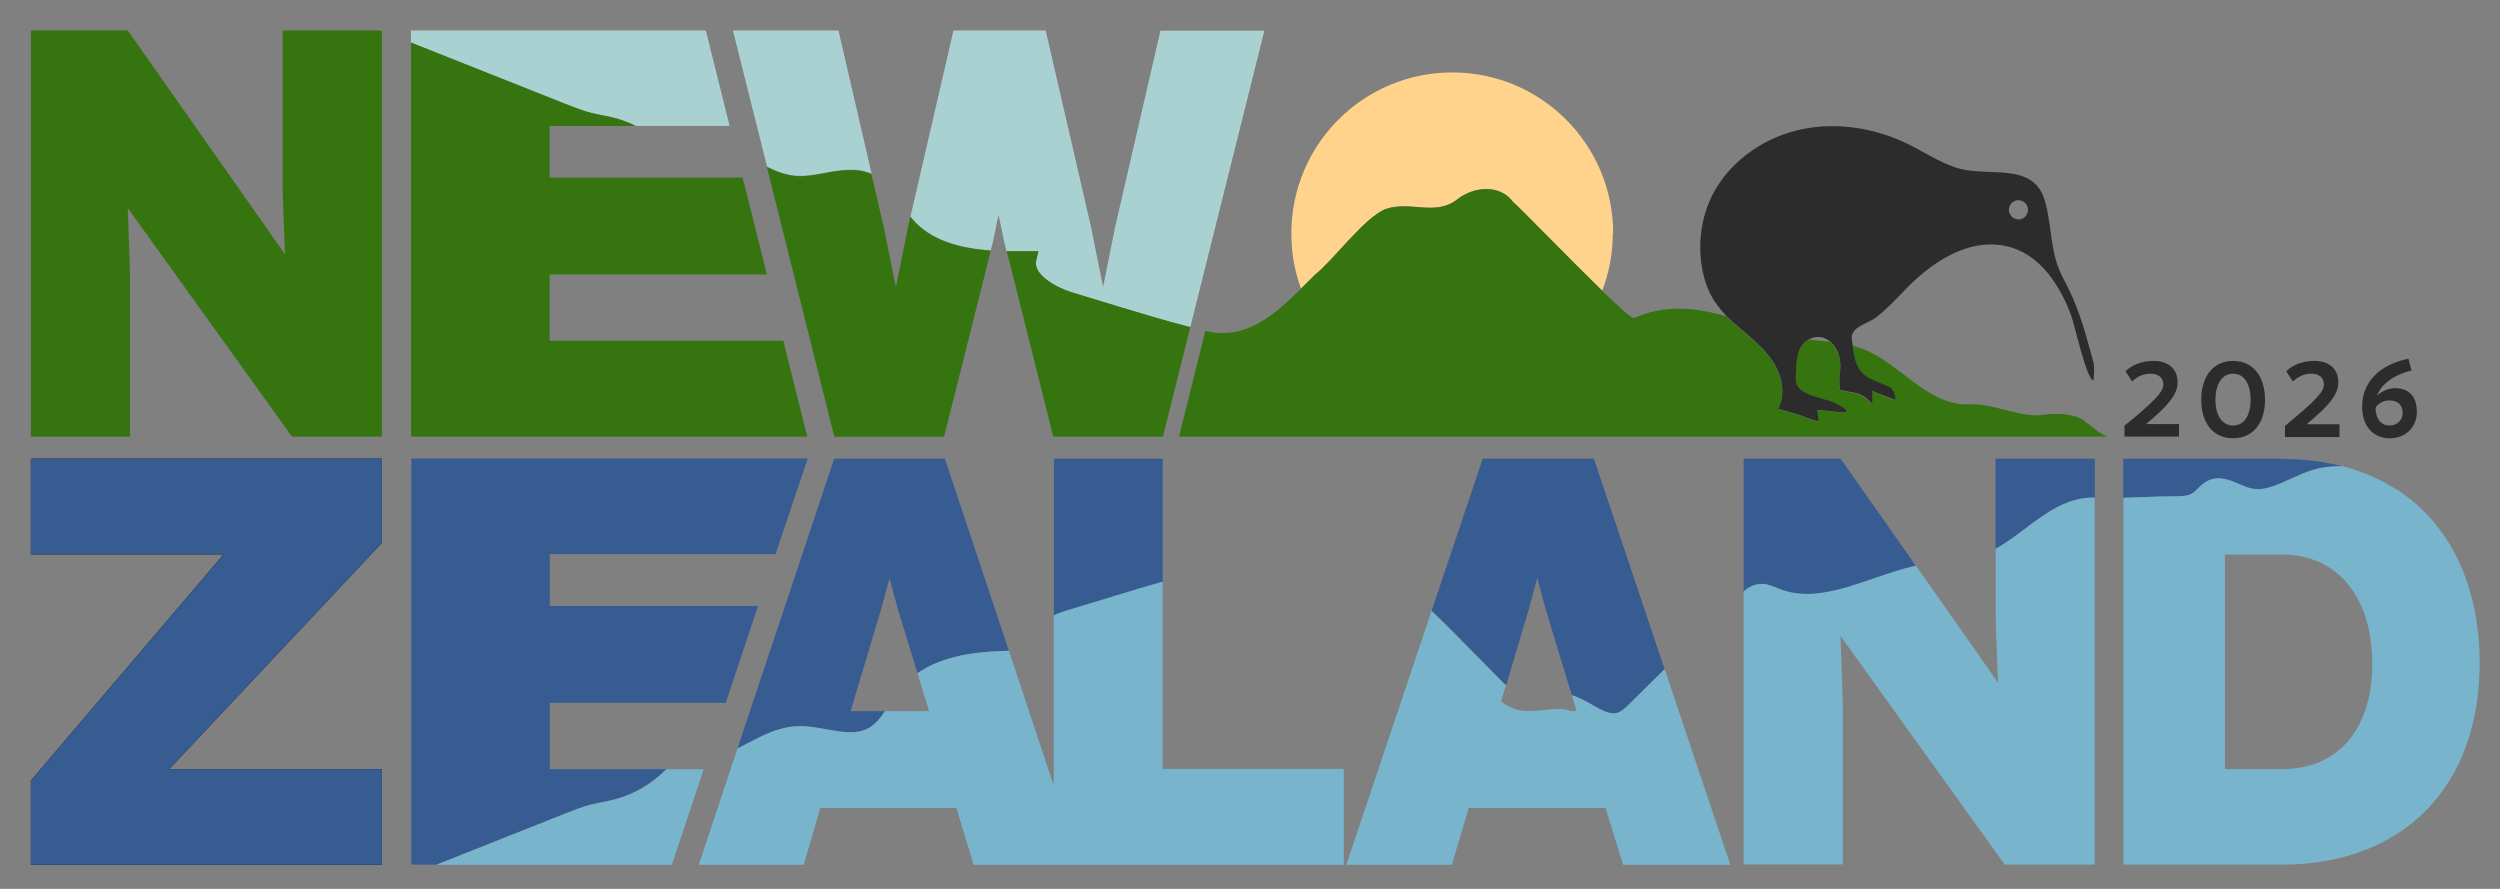
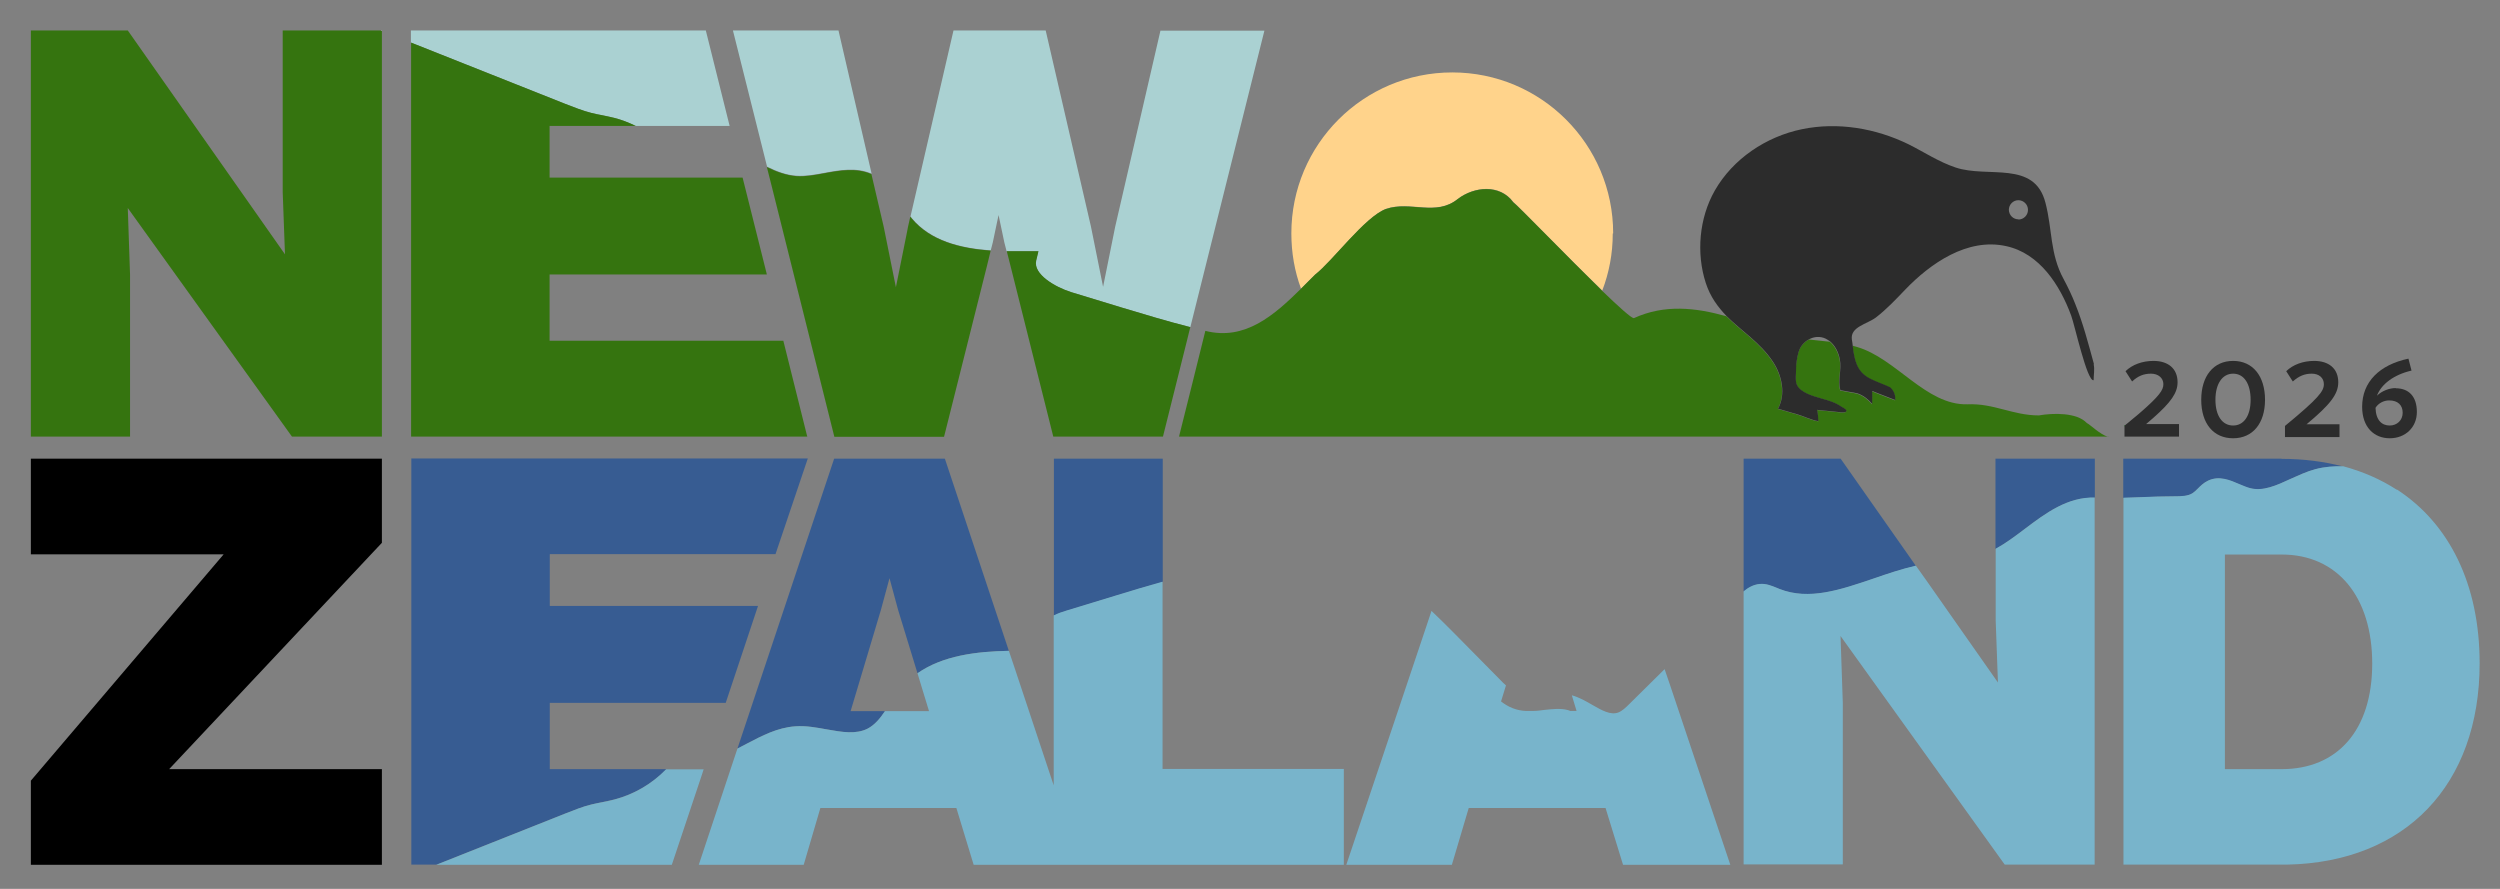
<svg xmlns="http://www.w3.org/2000/svg" id="Layer_1" data-name="Layer 1" viewBox="0 0 121.5 43.2">
  <rect x="0" y="0" width="121.5" height="43.2" fill="#808080" stroke="none" />
  <defs>
    <style>
      .cls-1 {
        fill: #375c92;
      }

      .cls-1, .cls-2, .cls-3, .cls-4, .cls-5, .cls-6, .cls-7, .cls-8, .cls-9, .cls-10 {
        stroke-width: 0px;
      }

      .cls-2 {
        fill: none;
      }

      .cls-3 {
        fill: #78b4cb;
      }

      .cls-4 {
        fill: #2c2c2c;
      }

      .cls-5 {
        fill: #35740f;
      }

      .cls-6 {
        fill: #000;
      }

      .cls-7 {
        fill: #aad1d2;
      }

      .cls-8 {
        fill: #ffd38b;
      }

      .cls-9 {
        fill: #008100;
      }

      .cls-10 {
        fill: #fff;
      }
    </style>
  </defs>
  <path class="cls-8" d="M78.38,11.35c0,.98-.18,1.91-.51,2.77-1.67-1.61-4.11-4.14-4.32-4.3-.66-.89-1.9-.76-2.69-.16-1.07.87-2.3.08-3.5.49-1.03.39-2.58,2.53-3.44,3.19-.23.22-.46.46-.69.69-.31-.84-.47-1.74-.47-2.69,0-4.32,3.5-7.82,7.82-7.82s7.82,3.5,7.82,7.82Z" />
  <path class="cls-6" d="M18.5,1.48l.06.02v-.02h-.06Z" />
  <g>
    <path class="cls-7" d="M34.31,1.48h0s-14.34,0-14.34,0v.59l7.5,2.98c.41.16.84.33,1.27.44.17.04.34.08.52.11.19.04.39.08.59.13.36.09.71.23,1.04.39h4.57l-1.16-4.65Z" />
    <path class="cls-7" d="M56.4,1.48l-2.2,9.53-.59,2.93-.59-2.93-2.2-9.53h-4.48l-2.09,9.04s.05.06.07.09c.9,1.08,2.33,1.45,3.83,1.56l.1-.39.28-1.33.28,1.33.11.43c.36,0,.71,0,1.06,0h.48s-.11.46-.11.46c-.15.65.91,1.28,1.71,1.53l2.46.75c1.07.32,2.18.66,3.33.95l3.6-14.41h-5.05ZM40.75,1.48h-5.13l1.66,6.62h0c.47.23.94.41,1.43.44.43.03.88-.05,1.36-.14.76-.14,1.55-.28,2.29.04l-1.61-6.96Z" />
  </g>
  <polygon class="cls-6" points="18.56 26.38 8.22 37.38 18.56 37.38 18.56 42.03 1.5 42.03 1.5 37.94 10.87 26.94 1.5 26.94 1.5 22.29 18.56 22.29 18.56 26.38" />
  <path class="cls-10" d="M74.56,34.56c-.14,0-.28,0-.42,0h.42Z" />
  <polygon class="cls-10" points="18.56 1.51 18.5 1.48 18.56 1.48 18.56 1.51" />
  <path class="cls-2" d="M45.92,22.29h-5.38l-4.7,14.09c.16-.08.31-.16.46-.24.73-.38,1.48-.78,2.35-.84.52-.04,1.04.06,1.54.15.73.13,1.41.25,1.98-.04.34-.18.6-.49.84-.85h-1.67l1.47-4.91.42-1.55.42,1.55.94,3.07c1.23-.86,2.86-1.06,4.44-1.09l-3.11-9.34ZM51.22,22.29v7.63c.2-.1.42-.18.63-.24l2.46-.75c.71-.22,1.45-.44,2.2-.65v-5.99h-5.28ZM77.47,22.29h-5.41l-2.48,7.39c.36.34.71.69,1.04,1.02l2.32,2.35c.08.09.17.17.26.25l1.09-3.66.42-1.55.42,1.55,1.26,4.15c.36.1.69.29,1,.47.47.27.88.5,1.25.37.19-.07.37-.24.54-.41l1.72-1.7-3.44-10.24ZM89.45,22.29h-4.71v6.46c.2-.17.46-.33.78-.36.32-.03.59.09.84.19.04.02.08.03.12.05,1.44.57,2.97.04,4.59-.51.66-.23,1.35-.46,2.04-.62l-3.65-5.2ZM96.98,22.29v4.39c.49-.27.96-.62,1.42-.97,1.02-.77,2.08-1.56,3.41-1.52v-1.9h-4.82ZM110.89,22.29h-7.7v1.91c.29,0,.58-.02.87-.03.52-.02,1.06-.05,1.59-.04.37,0,.69-.01.91-.16.08-.05.16-.13.24-.21.14-.14.29-.29.5-.39.55-.26,1.07-.03,1.53.17.18.08.35.15.51.19.63.17,1.29-.13,1.98-.45.39-.18.78-.36,1.2-.47.45-.12.9-.15,1.35-.14-.92-.24-1.92-.37-2.99-.37ZM74.14,34.56c.14,0,.28,0,.42,0h-.42Z" />
  <g>
    <path class="cls-1" d="M47.32,42.03h0s5.18,0,5.18,0h0s-5.18,0-5.18,0ZM45.92,22.29h-5.38l-4.7,14.09c.16-.08.31-.16.46-.24.73-.38,1.48-.78,2.35-.84.52-.04,1.04.06,1.54.15.73.13,1.41.25,1.98-.04.34-.18.6-.49.84-.85h-1.67l1.47-4.91.42-1.55.42,1.55.94,3.07c1.23-.86,2.86-1.06,4.44-1.09l-3.11-9.34ZM33.96,42.03h0s5.1,0,5.1,0h0s-5.1,0-5.1,0Z" />
    <path class="cls-1" d="M51.22,42.03h0s14.1,0,14.1,0h0s-14.1,0-14.1,0ZM51.22,22.29v7.63c.2-.1.42-.18.63-.24l2.46-.75c.71-.22,1.45-.44,2.2-.65v-5.99h-5.28Z" />
-     <path class="cls-1" d="M78.88,42.03h0s5.22,0,5.22,0h0s-5.22,0-5.22,0ZM74.14,34.56c.14,0,.28,0,.42,0h-.42ZM74.14,34.56c.14,0,.28,0,.42,0h-.42ZM74.14,34.56c.14,0,.28,0,.42,0h-.42ZM74.14,34.56c.14,0,.28,0,.42,0h-.42ZM74.14,34.56c.14,0,.28,0,.42,0h-.42ZM77.47,22.29h-5.41l-2.48,7.39c.36.34.71.69,1.04,1.02l2.32,2.35c.08.09.17.17.26.25l1.09-3.66.42-1.55.42,1.55,1.26,4.15c.36.1.69.29,1,.47.47.27.88.5,1.25.37.19-.07.37-.24.54-.41l1.72-1.7-3.44-10.24ZM74.14,34.56c.14,0,.28,0,.42,0h-.42ZM74.14,34.56c.14,0,.28,0,.42,0h-.42ZM74.14,34.56c.14,0,.28,0,.42,0h-.42ZM74.14,34.56c.14,0,.28,0,.42,0h-.42ZM74.14,34.56c.14,0,.28,0,.42,0h-.42ZM65.43,42.03h0s5.13,0,5.13,0h0s-5.13,0-5.13,0Z" />
    <path class="cls-1" d="M97.43,42.03h0s4.37,0,4.37,0h0s-4.37,0-4.37,0ZM96.98,22.29v4.39c.49-.27.96-.62,1.42-.97,1.02-.77,2.08-1.56,3.41-1.52v-1.9h-4.82ZM89.45,22.29h-4.71v6.46c.2-.17.46-.33.78-.36.32-.03.59.09.84.19.04.02.08.03.12.05,1.44.57,2.97.04,4.59-.51.66-.23,1.35-.46,2.04-.62l-3.65-5.2ZM84.74,42.03h0s4.82,0,4.82,0h0s-4.82,0-4.82,0Z" />
    <path class="cls-1" d="M103.19,42.03h0s7.7,0,7.7,0c.09,0,.18,0,.27,0h-7.97ZM110.89,22.29h-7.7v1.91c.29,0,.58-.02.87-.03.52-.02,1.06-.05,1.59-.04.37,0,.69-.01.91-.16.08-.05.16-.13.24-.21.14-.14.29-.29.5-.39.55-.26,1.07-.03,1.53.17.18.08.35.15.51.19.63.17,1.29-.13,1.98-.45.39-.18.78-.36,1.2-.47.45-.12.9-.15,1.35-.14-.92-.24-1.92-.37-2.99-.37Z" />
-     <polygon class="cls-1" points="18.56 26.38 8.22 37.38 18.56 37.38 18.56 42.03 1.5 42.03 1.5 37.94 10.87 26.94 1.5 26.94 1.5 22.29 18.56 22.29 18.56 26.38" />
    <path class="cls-1" d="M26.72,26.94v2.51h10.12l-1.57,4.71h-8.55v3.22h5.67c-.69.7-1.56,1.22-2.52,1.47-.2.05-.4.09-.59.13-.18.04-.35.07-.52.11-.43.11-.86.28-1.27.44l-6.27,2.49h-1.23v-19.74h19.27l-1.57,4.65h-10.96Z" />
  </g>
  <g>
    <path class="cls-3" d="M116.48,23.8h0c-.77-.5-1.64-.88-2.6-1.14-.45-.01-.9.02-1.35.14-.42.11-.81.3-1.2.47-.69.32-1.35.62-1.98.45-.16-.04-.33-.12-.51-.19-.46-.2-.99-.43-1.53-.17-.21.1-.36.25-.5.39-.08.08-.16.16-.24.21-.22.15-.54.16-.91.16-.54,0-1.07.02-1.59.04-.29.01-.58.02-.87.03v17.83h7.97c5.73-.12,9.34-3.87,9.34-9.78,0-3.84-1.47-6.79-4.02-8.45ZM110.89,37.38h-2.76v-10.43h2.76c2.71,0,4.4,2.06,4.4,5.3s-1.69,5.13-4.4,5.13Z" />
    <path class="cls-3" d="M101.8,24.19v17.83h-4.37l-7.98-11.11.11,3.24v7.86h-4.82v-13.27c.2-.17.46-.33.78-.36.32-.03.59.09.84.19.04.02.08.03.12.05,1.44.57,2.97.04,4.59-.51.66-.23,1.35-.46,2.04-.62l.47.66,3.52,5.02-.11-3.02v-3.48c.49-.27.96-.62,1.42-.97,1.02-.77,2.08-1.56,3.41-1.52Z" />
    <path class="cls-3" d="M84.1,42.03h-5.22l-.85-2.76h-6.65l-.82,2.76h-5.13l3.88-11.56.26-.78c.36.34.71.69,1.04,1.02l2.32,2.35c.08.09.17.17.26.25h0s-.24.78-.24.78c.17.13.36.25.57.33.21.08.41.12.61.13.14,0,.28,0,.42,0,.17,0,.35-.03.52-.05.39-.04.76-.08,1.09,0,.05.01.1.03.15.05h.31l-.23-.76c.36.1.69.29,1,.47.47.27.88.5,1.25.37.19-.07.37-.24.54-.41l1.72-1.7.27.79,2.92,8.71Z" />
    <path class="cls-3" d="M34.2,37.38l-.08.25-1.47,4.4h-11.45l6.27-2.49c.41-.16.84-.34,1.27-.44.17-.04.34-.08.52-.11.19-.04.39-.08.59-.13.96-.25,1.83-.76,2.52-1.47h1.82Z" />
    <path class="cls-3" d="M65.31,37.38v4.65h-17.99l-.84-2.76h-6.61l-.81,2.76h-5.1l1.56-4.69.32-.96c.16-.08.31-.16.46-.24.73-.38,1.48-.78,2.35-.84.52-.04,1.04.06,1.54.15.73.13,1.41.25,1.98-.04.34-.18.6-.49.84-.85h2.14l-.33-1.08-.23-.76h0c1.23-.86,2.86-1.06,4.44-1.09l.25.74,1.93,5.8v-8.26c.2-.1.42-.18.63-.24l2.46-.75c.71-.22,1.45-.44,2.2-.65v9.1h8.82Z" />
  </g>
  <g>
    <polygon class="cls-5" points="18.56 1.51 18.56 21.22 14.19 21.22 6.21 10.11 6.32 13.35 6.32 21.22 1.5 21.22 1.5 1.48 6.21 1.48 13.85 12.36 13.74 9.35 13.74 1.48 18.5 1.48 18.56 1.51" />
    <path class="cls-5" d="M39.25,21.22h-19.27V2.07l7.5,2.98c.41.16.84.33,1.27.44.17.04.34.08.52.11.19.04.39.08.59.13.36.09.71.23,1.04.39h-4.19v2.51h9.38l1.18,4.71h-10.56v3.22h11.36l1.16,4.65Z" />
    <path class="cls-5" d="M48.15,12.17l-.18.74-2.09,8.32h-5.33l-3.05-12.2-.23-.91c.47.23.94.4,1.43.44.43.03.88-.05,1.36-.14.76-.14,1.55-.28,2.29.04l.25,1.07.35,1.5.59,2.93.51-2.53.08-.41.11-.49s.05.06.07.09c.9,1.08,2.33,1.45,3.83,1.56Z" />
    <path class="cls-5" d="M57.85,15.89l-.18.73-1.15,4.6h-5.33l-2.07-8.26-.19-.75c.36,0,.71,0,1.06,0h.48s-.11.46-.11.46c-.15.65.91,1.28,1.71,1.53l2.46.75c1.07.32,2.18.66,3.33.95Z" />
    <path class="cls-5" d="M102.48,21.22h-45.18c.08-.32,1.24-4.95,1.28-5.14,1.93.49,3.34-.76,4.64-2.04.23-.23.46-.46.69-.69.86-.67,2.41-2.8,3.44-3.19,1.2-.41,2.43.38,3.5-.49.79-.6,2.04-.73,2.69.16.22.15,2.66,2.68,4.32,4.3.82.79,1.45,1.36,1.55,1.33,1.49-.68,3-.51,4.49-.09.73.73,1.63,1.28,2.25,2.21.45.67.64,1.59.25,2.3,0-.02.79.23.86.24.36.1.74.3,1.11.36,0-.05-.05-.55-.07-.55.27.03.55.05.82.08.11,0,.68.13.6-.07-.01-.04-.19-.14-.24-.17-.1-.07-.21-.13-.32-.18-.23-.1-.46-.16-.7-.23-.35-.1-.97-.27-1.14-.65-.09-.19-.04-.53-.04-.74,0-.27.04-.55.11-.81.07-.29.27-.53.52-.66.34.04.68.07,1.02.11.26.22.42.55.48.89.09.49-.11,1,.02,1.48,0,.01.75.13.84.16.29.1.51.28.71.51.01-.21,0-.42,0-.63.08.03.15.06.22.09.31.12.59.23.9.35.02-.26-.08-.47-.25-.62-.32-.15-.68-.27-.99-.43-.64-.33-.75-.92-.83-1.61.07.02.14.04.21.06,1.91.55,3.36,2.84,5.37,2.79,1.29-.06,2.2.54,3.48.54.68-.12,1.85-.15,2.33.37.17.08.63.55,1.03.67Z" />
  </g>
  <path class="cls-9" d="M103.24,20.69s.03-.03.05-.04c-.01.03-.03.05-.05.08v-.04Z" />
  <g>
    <path class="cls-6" d="M103.24,21.22h0s2.65,0,2.65,0h0s-2.65,0-2.65,0Z" />
    <path class="cls-4" d="M105.9,20.61v.61h-2.65v-.53c.27-.22.5-.41.7-.58,1.02-.88,1.19-1.16,1.19-1.44,0-.3-.25-.51-.6-.51s-.63.11-.92.38l-.32-.5c.33-.32.82-.5,1.36-.5.71,0,1.17.37,1.17,1.04,0,.51-.32.97-1.17,1.72-.11.1-.23.2-.36.31h1.61Z" />
    <path class="cls-4" d="M108.53,17.54c-.95,0-1.55.73-1.55,1.89s.6,1.87,1.55,1.87,1.55-.72,1.55-1.87-.59-1.89-1.55-1.89ZM108.53,20.68c-.53,0-.86-.48-.86-1.25s.33-1.27.86-1.27.85.49.85,1.27-.33,1.25-.85,1.25Z" />
    <path class="cls-4" d="M112.11,20.61c1.13-.94,1.53-1.45,1.53-2.03,0-.67-.46-1.04-1.17-1.04-.54,0-1.03.18-1.36.5l.32.5c.29-.26.57-.38.92-.38s.59.2.59.51c0,.34-.24.67-1.89,2.03v.54h2.65v-.62h-1.61Z" />
    <path class="cls-4" d="M116.43,18.86c-.3,0-.66.13-.91.37.21-.56.82-1.02,1.68-1.22l-.15-.58c-1.41.3-2.25,1.13-2.25,2.34,0,.99.58,1.53,1.34,1.53s1.32-.53,1.32-1.28-.39-1.15-1.03-1.15ZM116.14,20.68c-.37,0-.67-.24-.69-.86.14-.23.41-.36.66-.36.43,0,.66.23.66.6s-.28.62-.63.62Z" />
  </g>
  <path class="cls-4" d="M101.77,17.71c-.28-1.02-.53-1.99-.91-2.93-.16-.41-.35-.81-.57-1.22-.67-1.23-.54-2.4-.88-3.7-.53-2.09-2.8-1.19-4.37-1.72-.81-.27-1.53-.75-2.29-1.13-1.6-.78-3.44-1.09-5.18-.73-1.74.36-3.35,1.44-4.23,2.98-.76,1.33-.91,3.04-.44,4.49.22.68.59,1.17,1.01,1.61.73.73,1.63,1.28,2.25,2.21.45.67.64,1.59.25,2.3,0-.02.79.23.86.24.36.1.74.3,1.11.36,0-.05-.05-.55-.07-.55.27.03.55.05.82.08.11,0,.68.13.6-.07-.01-.04-.19-.14-.24-.17-.1-.07-.21-.13-.32-.18-.23-.1-.46-.16-.7-.23-.35-.1-.97-.27-1.14-.65-.09-.19-.04-.53-.04-.74,0-.27.04-.55.11-.81.07-.29.27-.53.52-.66.24-.13.54-.16.81-.03.07.04.14.08.21.13.26.22.42.55.48.89.09.49-.11,1,.02,1.48,0,.01.75.13.84.16.29.1.51.28.71.51.01-.21,0-.42,0-.63.08.03.15.06.22.09.31.12.59.23.9.35.02-.26-.08-.47-.25-.62-.32-.15-.68-.27-.99-.43-.64-.33-.75-.92-.83-1.61-.01-.09-.02-.18-.04-.28-.08-.62.73-.74,1.17-1.07.52-.4.97-.88,1.42-1.35,1.23-1.28,3.02-2.53,4.9-2.12,1.64.35,2.63,1.91,3.17,3.38.17.45.77,3.21,1.09,3.14,0-.24.06-.55,0-.78ZM98.1,10.66c-.26,0-.46-.2-.47-.46,0-.26.21-.47.46-.47.26,0,.47.21.47.47s-.21.47-.47.47Z" />
</svg>